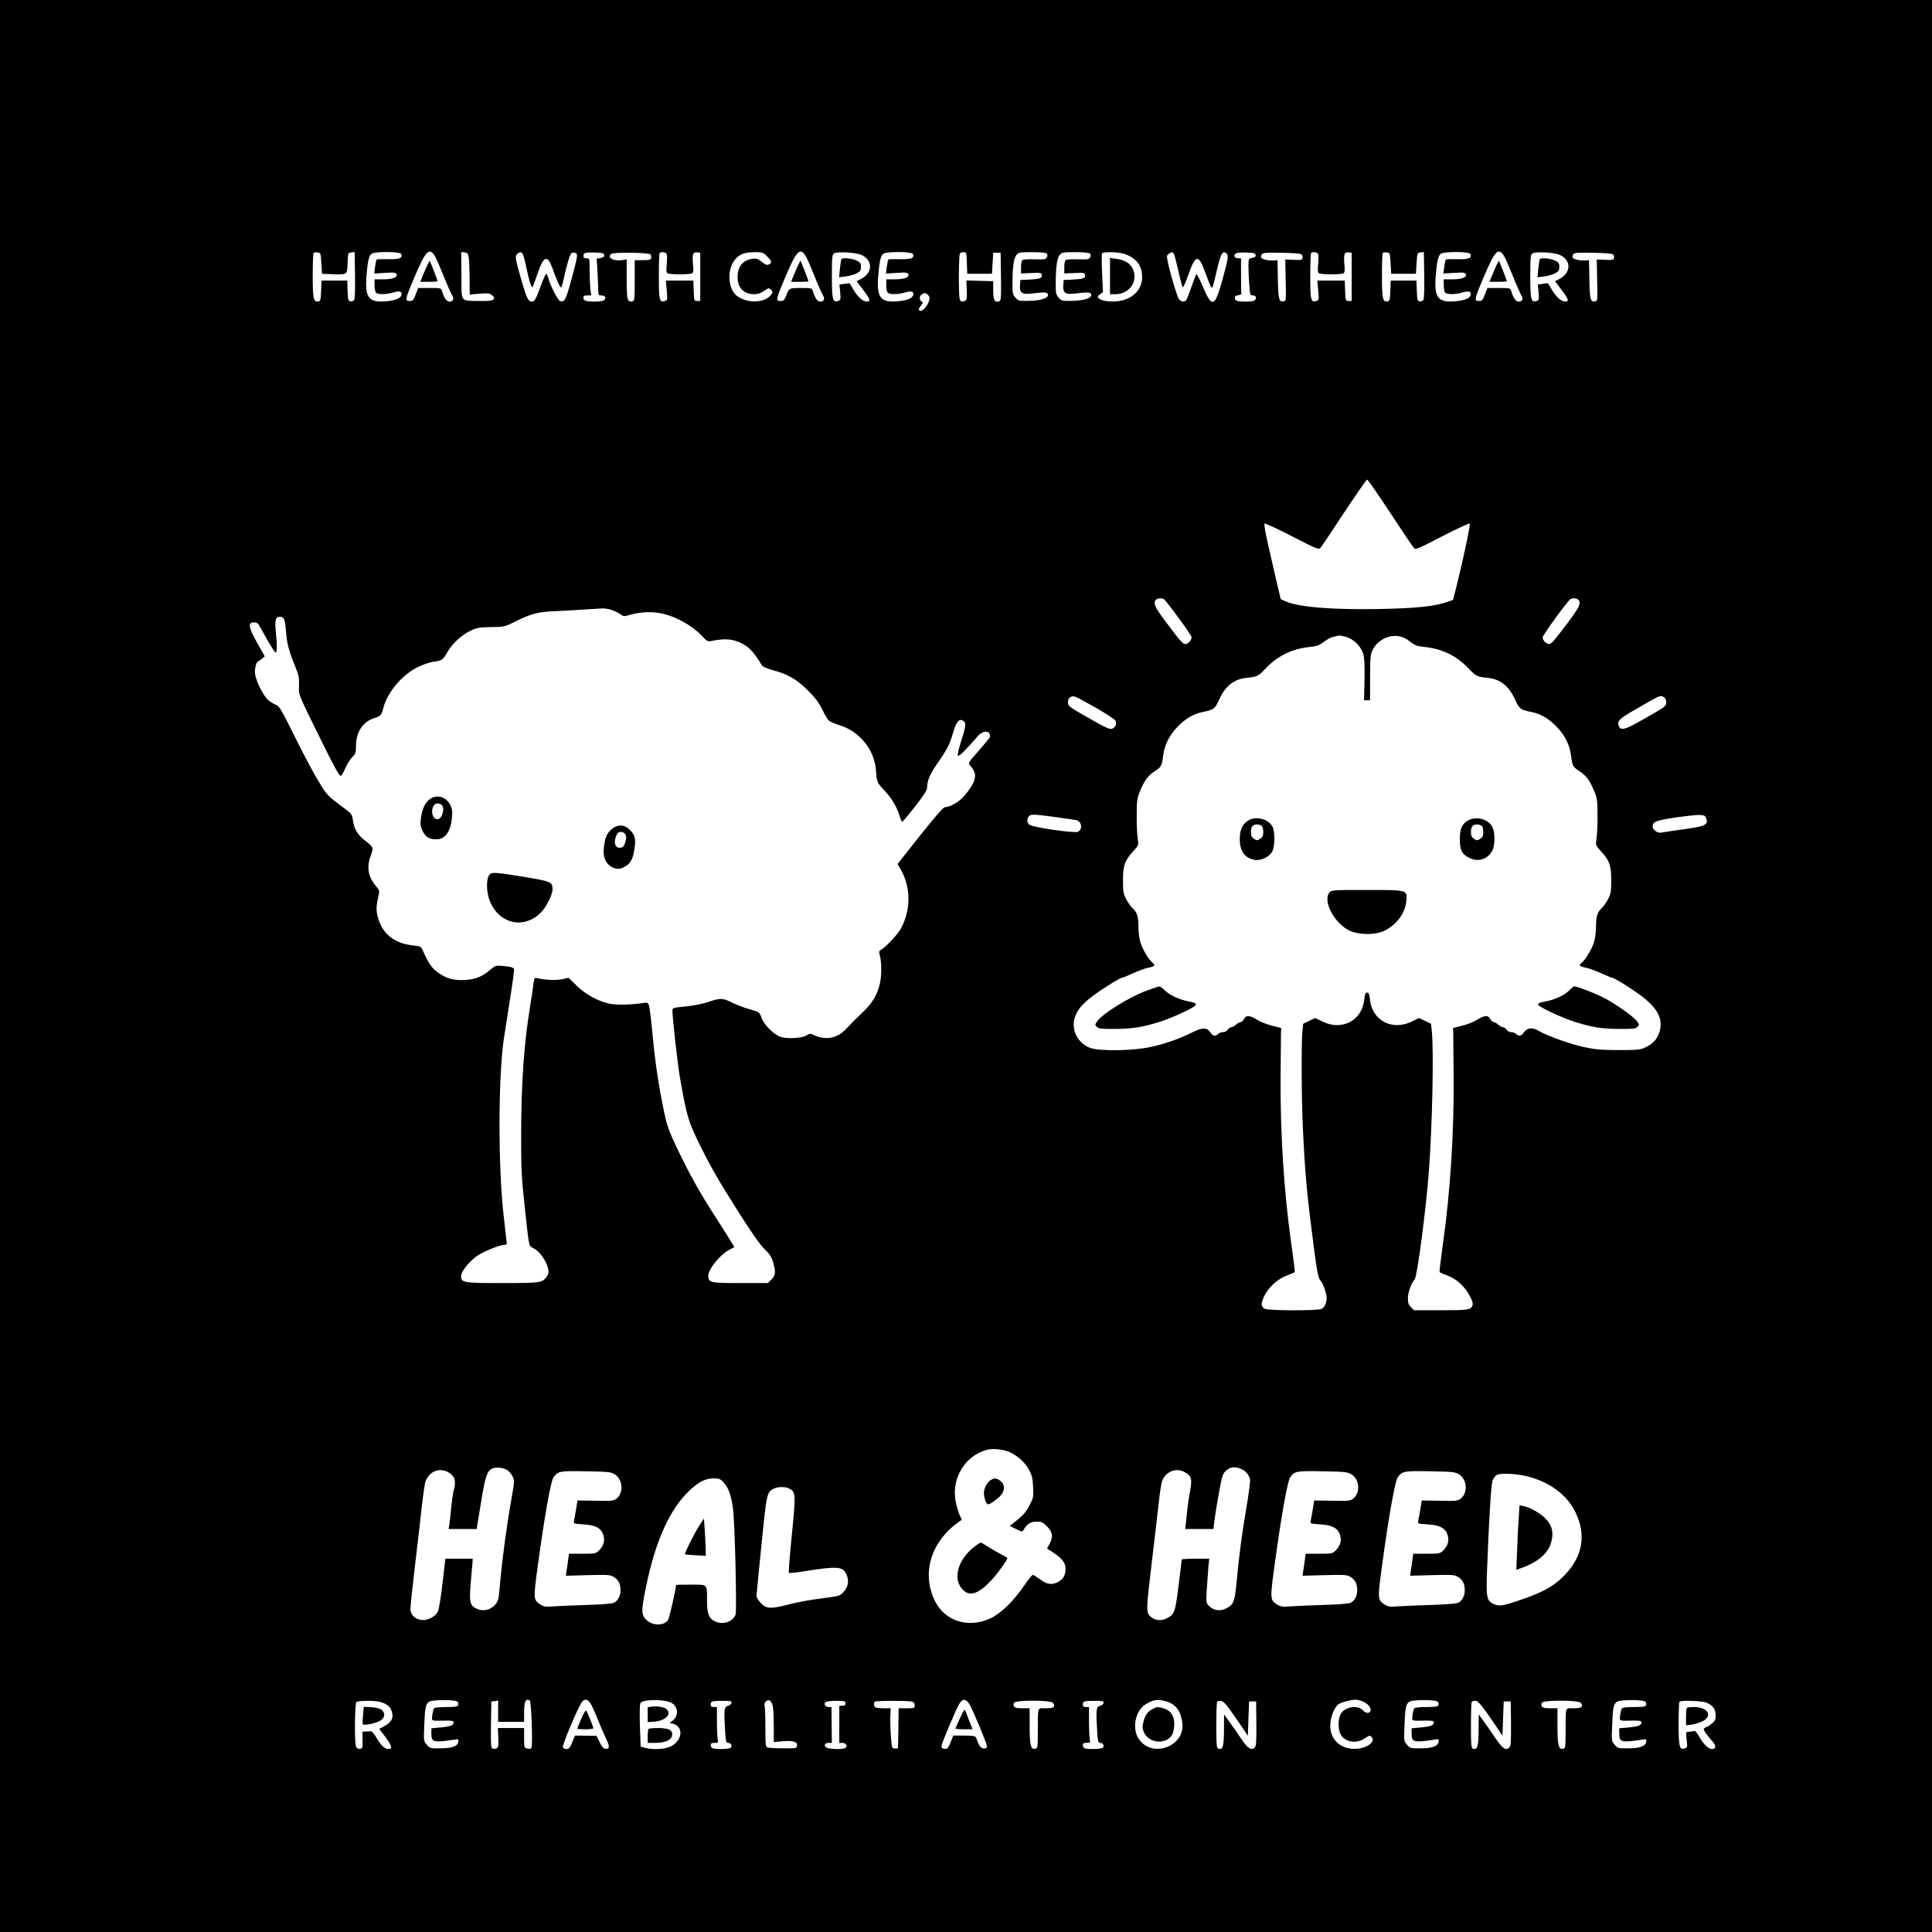
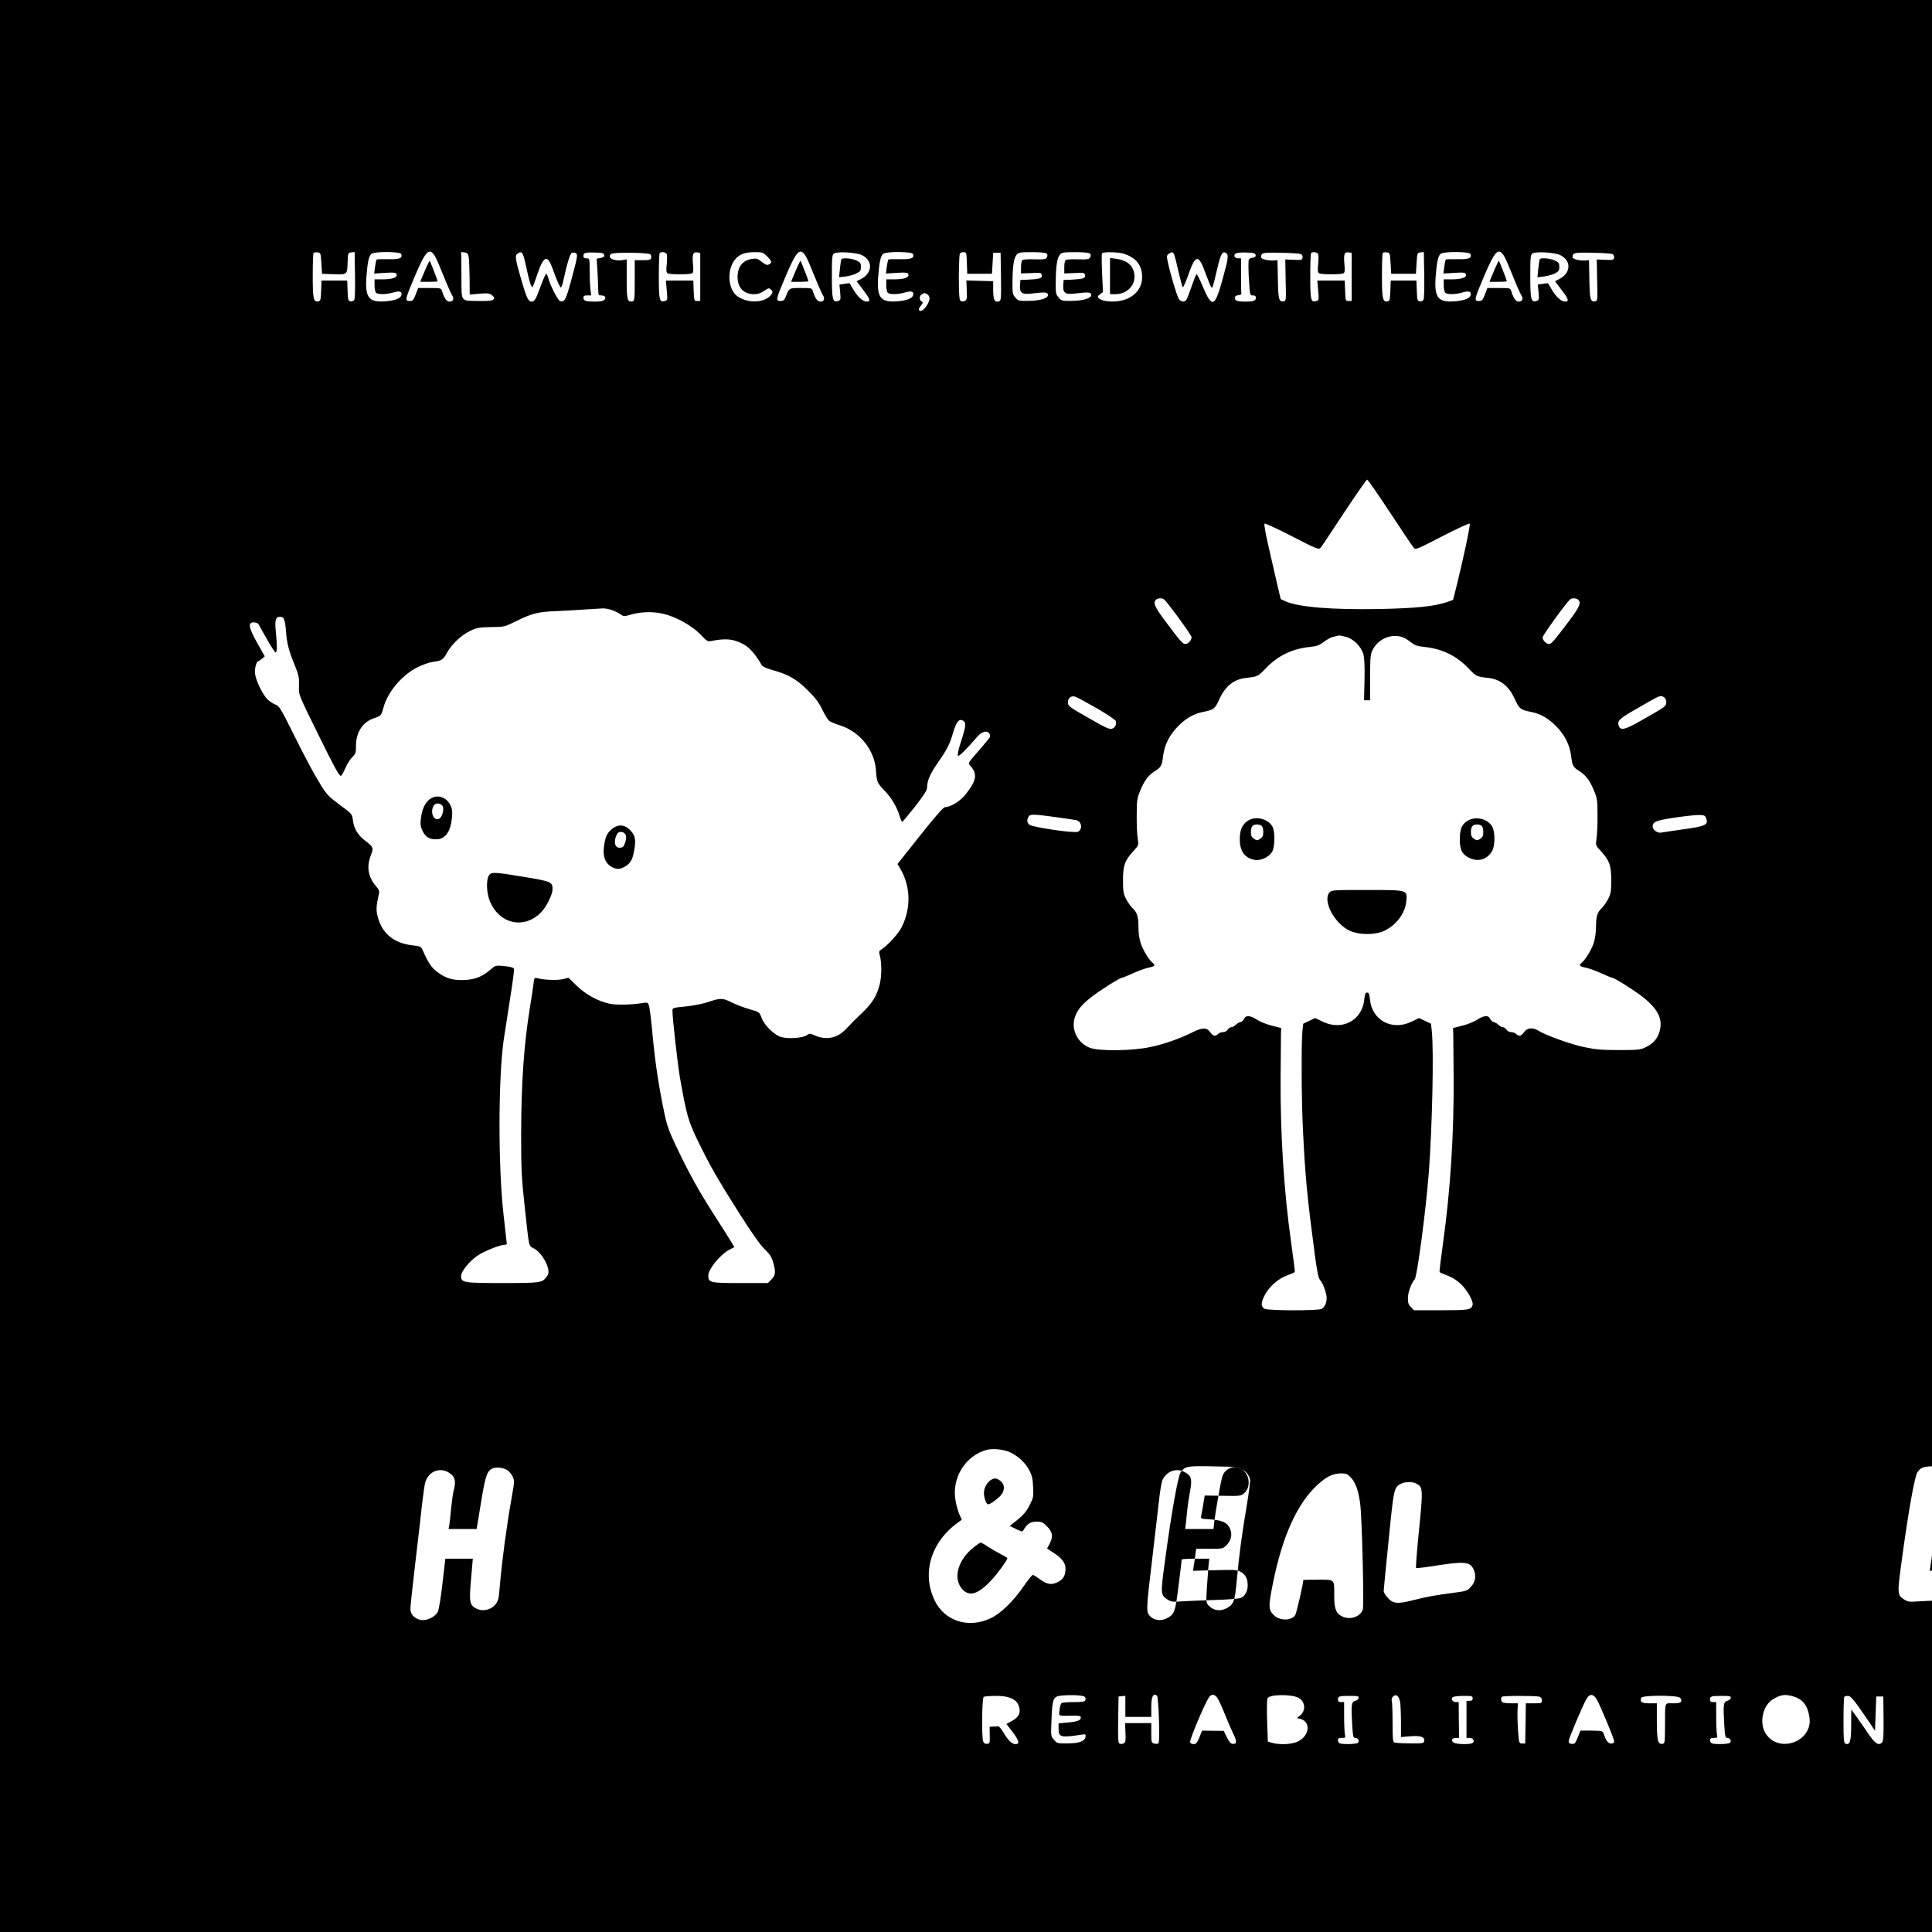
<svg xmlns="http://www.w3.org/2000/svg" version="1.0" width="1563pt" height="1563pt" viewBox="0 0 1563 1563" preserveAspectRatio="xMidYMid meet">
  <g transform="translate(0,1563) scale(0.1,-0.1)" fill="#000000" stroke="none">
-     <path d="M0 7815 l0 -7815 7815 0 7815 0 0 7815 0 7815 -7815 0 -7815 0 0 -7815z m3519 5742 c11 -18 42 -90 70 -160 28 -71 59 -139 67 -153 20 -30 12 -54 -20 -54 -23 0 -42 27 -61 88 -6 21 -12 22 -99 22 l-93 0 -20 -52 c-18 -47 -23 -53 -49 -53 -40 0 -38 11 42 200 89 209 117 237 163 162z m3000 0 c11 -18 42 -90 70 -160 28 -71 59 -139 67 -153 20 -30 12 -54 -20 -54 -23 0 -42 27 -61 88 -6 21 -12 22 -95 22 -96 0 -95 1 -121 -65 -14 -34 -21 -40 -45 -40 -40 0 -38 11 42 200 89 209 117 237 163 162z m5650 0 c11 -18 42 -90 70 -160 28 -71 59 -139 67 -153 20 -30 12 -54 -20 -54 -23 0 -42 27 -61 88 -6 21 -12 22 -99 22 l-93 0 -20 -52 c-18 -47 -23 -53 -49 -53 -40 0 -38 11 42 200 89 209 117 237 163 162z m-9569 -57 l5 -85 80 -3 c126 -5 124 -6 127 91 3 81 3 82 30 85 l27 3 3 -183 c2 -101 -1 -191 -5 -201 -5 -11 -17 -17 -30 -15 -20 3 -22 9 -25 86 l-3 82 -104 0 -104 0 -3 -82 c-3 -73 -5 -83 -22 -86 -40 -8 -46 22 -46 208 0 97 3 180 7 184 4 4 19 6 33 4 24 -3 25 -6 30 -88z m646 75 c13 -34 -14 -44 -106 -42 -49 1 -91 0 -94 -3 -2 -3 -8 -30 -12 -59 l-7 -54 79 5 c88 6 104 3 104 -18 0 -21 -43 -34 -116 -34 l-64 0 0 -48 c0 -26 5 -53 12 -60 16 -16 84 -15 140 2 51 15 72 8 66 -20 -5 -26 -46 -44 -121 -51 -141 -13 -174 26 -163 192 9 124 20 176 42 192 27 20 233 18 240 -2z m545 -20 c4 -16 7 -93 8 -169 l1 -139 79 7 c68 5 82 4 102 -13 19 -15 21 -22 11 -33 -9 -11 -36 -14 -114 -13 -158 3 -144 -17 -145 206 l-2 190 27 -3 c21 -2 28 -10 33 -33z m436 23 c6 -7 18 -51 28 -98 27 -130 46 -187 55 -170 4 8 23 58 40 110 49 142 79 151 120 38 36 -102 62 -158 69 -153 4 2 13 30 20 62 27 126 53 212 67 217 8 3 21 3 30 -1 21 -8 17 -29 -36 -225 -43 -157 -53 -175 -90 -163 -17 5 -82 133 -95 188 -4 15 -11 29 -15 32 -4 3 -25 -41 -45 -98 -42 -114 -50 -127 -76 -127 -24 0 -40 33 -77 160 -54 187 -58 211 -36 227 22 16 29 16 41 1z m661 -11 c3 -13 -5 -19 -29 -24 l-32 -6 7 -111 c3 -61 6 -128 6 -148 0 -34 3 -38 24 -38 30 0 42 -16 26 -35 -9 -10 -32 -15 -75 -15 -76 0 -95 6 -95 31 0 15 7 19 31 19 l32 0 -7 53 c-3 28 -6 96 -6 150 0 97 0 97 -25 97 -18 0 -25 5 -25 19 0 26 13 30 95 28 58 -2 70 -5 73 -20z m374 5 c5 -5 8 -18 6 -28 -3 -16 -13 -19 -68 -19 l-65 0 0 -165 c0 -150 -2 -165 -18 -168 -42 -8 -47 12 -47 180 l0 160 -33 -6 c-70 -13 -132 21 -92 50 20 15 302 11 317 -4z m132 2 c4 -9 3 -46 0 -81 -5 -50 -4 -67 7 -74 18 -11 180 -11 198 0 11 7 12 24 7 77 -7 78 1 97 35 92 l24 -3 0 -195 0 -195 -25 0 c-24 0 -25 2 -28 83 l-3 82 -111 0 -111 0 7 -79 c7 -75 6 -80 -14 -86 -45 -14 -50 4 -50 200 0 100 3 185 7 188 13 13 51 7 57 -9z m812 -18 c39 -39 42 -51 15 -65 -15 -8 -27 -4 -57 20 -34 27 -44 30 -79 25 -76 -12 -117 -62 -118 -145 -1 -88 49 -141 134 -141 30 0 54 8 81 27 37 25 40 25 56 9 13 -12 14 -20 6 -33 -46 -73 -188 -83 -278 -20 -78 55 -88 215 -19 298 37 43 76 58 157 59 64 0 70 -2 102 -34z m767 10 c91 -45 87 -145 -9 -194 l-34 -17 55 -73 c54 -70 61 -92 28 -92 -31 0 -71 35 -104 89 -18 31 -34 57 -35 59 -1 1 -20 0 -42 -4 l-41 -6 6 -63 c5 -59 4 -63 -17 -70 -44 -14 -50 12 -50 201 0 154 2 174 18 184 28 17 181 8 225 -14z m413 9 c13 -34 -14 -44 -106 -42 -49 1 -91 0 -94 -3 -2 -3 -8 -30 -12 -59 l-7 -54 79 5 c88 6 104 3 104 -18 0 -21 -43 -34 -116 -34 l-64 0 0 -48 c0 -26 5 -53 12 -60 16 -16 84 -15 140 2 51 15 72 8 66 -20 -5 -26 -46 -44 -121 -51 -141 -13 -174 26 -163 192 9 124 20 176 42 192 27 20 233 18 240 -2z m436 -72 l3 -88 100 0 100 0 5 85 5 85 30 0 30 0 3 -193 c2 -172 1 -193 -14 -199 -36 -14 -49 10 -49 88 l0 74 -109 3 -108 3 3 -77 c3 -62 1 -79 -12 -87 -9 -6 -24 -7 -33 -4 -13 5 -16 24 -18 104 -3 114 1 262 7 281 2 6 16 12 29 12 25 0 25 -2 28 -87z m646 75 c7 -7 8 -17 1 -30 -8 -16 -21 -18 -97 -16 -48 2 -93 -1 -99 -5 -8 -5 -13 -29 -13 -59 l0 -50 83 3 c78 4 82 3 85 -18 4 -25 -18 -31 -118 -36 l-55 -2 -3 -41 c-5 -63 16 -78 92 -69 110 13 130 12 134 -8 6 -29 -60 -50 -156 -51 -80 -1 -85 0 -108 27 -22 26 -24 36 -23 125 1 128 11 197 34 222 16 18 30 20 125 20 67 0 110 -4 118 -12z m350 0 c7 -7 8 -17 1 -30 -8 -16 -21 -18 -97 -16 -48 2 -93 -1 -99 -5 -8 -5 -13 -29 -13 -59 l0 -50 83 3 c78 4 82 3 85 -18 4 -25 -18 -31 -118 -36 l-55 -2 -3 -41 c-5 -63 16 -78 92 -69 110 13 130 12 134 -8 6 -29 -60 -50 -156 -51 -80 -1 -85 0 -108 27 -22 26 -24 36 -23 125 1 128 11 197 34 222 16 18 30 20 125 20 67 0 110 -4 118 -12z m281 -3 c95 -33 141 -94 141 -187 0 -131 -126 -216 -288 -194 -26 3 -53 13 -62 22 -13 13 -13 17 9 33 l24 18 -7 152 c-4 83 -4 156 -1 161 9 15 137 12 184 -5z m401 -7 c5 -13 21 -76 35 -140 15 -65 30 -120 34 -122 4 -3 25 45 46 105 58 164 82 165 139 5 20 -55 40 -104 45 -109 11 -11 11 -9 46 139 30 128 44 155 72 138 25 -16 21 -42 -29 -223 -61 -219 -83 -225 -158 -48 -24 59 -48 103 -51 99 -4 -4 -22 -50 -40 -102 -18 -52 -37 -101 -42 -107 -15 -20 -45 -15 -61 10 -15 24 -66 194 -87 291 -12 54 -11 60 6 72 26 19 34 18 45 -8z m658 -1 c3 -12 -5 -19 -27 -23 -31 -6 -31 -7 -31 -73 0 -36 3 -103 7 -148 6 -79 7 -83 29 -83 17 0 24 -6 24 -19 0 -24 -19 -31 -85 -31 -66 0 -85 7 -85 30 0 13 9 20 28 22 15 2 26 6 25 11 -2 4 -3 70 -3 147 l0 140 -24 0 c-29 0 -41 26 -18 40 9 5 48 9 87 7 58 -2 70 -5 73 -20z m365 8 c11 -5 17 -16 15 -29 -3 -19 -8 -21 -72 -18 l-68 3 3 -168 c4 -164 4 -168 -17 -171 -38 -5 -43 17 -46 179 l-3 154 -25 -2 c-45 -4 -101 9 -107 23 -3 8 0 21 6 28 10 11 42 14 154 11 78 -1 150 -6 160 -10z m141 -1 c4 -9 3 -46 0 -81 -5 -50 -4 -67 7 -74 18 -11 180 -11 198 0 11 7 12 24 7 77 -7 78 1 97 35 92 l24 -3 0 -195 0 -195 -25 0 c-24 0 -25 2 -28 83 l-3 82 -111 0 -111 0 7 -79 c7 -75 6 -80 -14 -86 -45 -14 -50 4 -50 200 0 100 3 185 7 188 13 13 51 7 57 -9z m586 -74 l5 -85 100 0 100 0 5 85 c5 83 6 85 32 88 l27 3 3 -183 c2 -101 -1 -191 -5 -201 -5 -11 -17 -17 -30 -15 -20 3 -22 9 -25 86 l-3 82 -104 0 -104 0 -3 -82 c-3 -73 -5 -83 -22 -86 -40 -8 -46 22 -46 208 0 97 3 180 7 184 4 4 19 6 33 4 24 -3 25 -6 30 -88z m646 75 c13 -34 -14 -44 -106 -42 -49 1 -91 0 -94 -3 -2 -3 -8 -30 -12 -59 l-7 -54 79 5 c88 6 104 3 104 -18 0 -21 -43 -34 -116 -34 l-64 0 0 -48 c0 -26 5 -53 12 -60 16 -16 84 -15 140 2 51 15 72 8 66 -20 -5 -26 -46 -44 -121 -51 -141 -13 -174 26 -163 192 9 124 20 176 42 192 27 20 233 18 240 -2z m727 -9 c91 -45 87 -145 -9 -194 l-34 -17 55 -73 c54 -70 61 -92 28 -92 -31 0 -71 35 -104 89 -18 31 -34 57 -35 59 -1 1 -20 0 -42 -4 l-41 -6 6 -63 c5 -59 4 -63 -17 -70 -44 -14 -50 12 -50 201 0 154 2 174 18 184 28 17 181 8 225 -14z m420 9 c11 -5 17 -16 15 -29 -3 -19 -8 -21 -72 -18 l-68 3 3 -168 c4 -164 4 -168 -17 -171 -38 -5 -43 17 -46 179 l-3 154 -25 -2 c-45 -4 -101 9 -107 23 -3 8 0 21 6 28 10 11 42 14 154 11 78 -1 150 -6 160 -10z m-5542 -325 c10 -6 19 -20 19 -31 0 -47 -61 -122 -82 -101 -8 8 -5 18 11 38 19 24 20 29 6 36 -20 12 -19 45 3 57 21 13 20 13 43 1z m3745 -1767 c97 -148 183 -276 192 -285 14 -17 28 -11 229 93 119 62 219 107 223 103 8 -8 -54 -296 -112 -528 l-23 -90 -50 -17 c-102 -35 -251 -50 -545 -56 -383 -7 -655 15 -762 63 l-37 17 -31 131 c-16 72 -48 208 -69 301 -22 94 -36 174 -31 179 4 4 103 -41 223 -103 200 -103 215 -109 230 -93 8 9 94 137 191 285 97 147 181 267 186 267 6 0 89 -120 186 -267z m-1830 -701 c24 -17 224 -290 224 -307 0 -24 -28 -55 -50 -55 -21 0 -37 17 -154 173 -94 125 -110 159 -84 185 13 13 47 16 64 4z m3352 -4 c26 -26 10 -60 -84 -185 -116 -153 -133 -173 -152 -173 -23 0 -52 30 -52 53 0 18 198 291 224 309 17 12 51 9 64 -4z m-7819 -83 c23 -8 55 -23 70 -34 26 -19 31 -19 75 -6 75 23 166 29 243 15 116 -19 261 -98 342 -185 39 -42 47 -46 75 -41 86 18 147 18 198 1 90 -29 138 -74 213 -199 6 -9 44 -26 85 -37 126 -34 196 -75 285 -164 61 -60 90 -99 117 -155 20 -42 45 -82 55 -91 10 -8 50 -25 88 -37 162 -51 281 -200 292 -367 6 -92 9 -98 68 -160 57 -59 103 -136 125 -212 7 -24 16 -43 19 -42 3 0 50 56 104 124 70 90 97 132 97 152 0 56 23 110 85 199 79 114 97 150 125 244 26 90 48 117 79 101 29 -16 27 -43 -14 -169 -20 -62 -31 -110 -25 -116 8 -8 68 51 159 157 46 52 101 50 101 -3 0 -5 -41 -55 -90 -111 -90 -102 -90 -102 -71 -123 61 -68 53 -119 -39 -235 -41 -52 -119 -100 -165 -101 -14 -1 -77 -73 -202 -230 l-182 -230 25 -42 c82 -144 85 -318 7 -472 -24 -48 -116 -149 -162 -177 -21 -13 -22 -17 -12 -54 15 -55 14 -169 -3 -232 -23 -88 -58 -145 -129 -215 -73 -70 -76 -73 -148 -148 -70 -72 -162 -87 -256 -43 -28 13 -34 13 -58 -3 -33 -22 -147 -30 -204 -14 -56 15 -140 97 -161 159 -16 43 -17 44 -98 67 -46 13 -109 38 -142 54 -72 37 -93 37 -187 5 -43 -15 -119 -30 -183 -37 -104 -10 -110 -12 -110 -33 0 -61 43 -444 61 -545 53 -300 67 -348 140 -500 98 -203 166 -322 340 -596 99 -156 170 -257 205 -290 40 -38 56 -63 68 -104 23 -78 21 -107 -13 -141 l-29 -29 -223 0 c-244 0 -259 3 -259 60 0 53 97 172 173 211 l38 20 -19 32 c-10 18 -71 113 -134 212 -133 207 -211 347 -314 563 -60 126 -78 175 -98 270 -46 220 -75 407 -96 632 -11 124 -25 236 -31 249 -8 20 -14 22 -47 17 -89 -15 -217 -18 -271 -6 -93 20 -196 76 -267 147 l-65 63 -45 -11 c-43 -11 -146 -8 -206 7 -26 6 -26 5 -33 -52 -4 -33 -16 -113 -27 -179 -49 -299 -71 -614 -72 -1025 0 -286 3 -355 27 -575 40 -367 31 -330 80 -357 47 -26 100 -105 112 -165 5 -28 2 -42 -13 -62 -36 -49 -47 -51 -357 -51 -318 0 -335 3 -335 57 0 36 64 116 130 163 52 36 186 90 224 90 9 0 16 3 16 8 0 4 -12 108 -26 232 -44 381 -44 1092 0 1411 8 52 31 200 51 330 21 129 36 242 33 251 -5 11 -27 17 -77 22 -71 7 -71 7 -113 -28 -67 -58 -123 -80 -210 -84 -93 -5 -153 13 -222 66 -46 34 -71 72 -120 182 -10 22 -21 26 -78 32 -151 17 -247 95 -282 231 -15 55 -13 88 10 188 4 20 -1 34 -25 61 -63 73 -77 156 -41 248 24 61 21 68 -46 119 -59 44 -91 98 -99 166 -7 50 -7 51 -106 123 -83 62 -106 85 -145 147 -68 110 -120 207 -237 441 -91 184 -109 213 -134 222 -17 5 -46 24 -65 40 -39 35 -97 152 -105 212 -5 37 11 100 26 100 3 1 17 9 29 20 l24 20 -62 110 c-70 126 -76 165 -26 165 16 0 33 -7 37 -15 5 -8 35 -62 68 -120 32 -57 63 -106 70 -108 13 -4 14 51 2 173 -9 90 -1 115 34 115 33 0 41 -20 49 -120 7 -96 23 -157 73 -278 29 -72 34 -93 32 -156 -2 -82 -15 -51 172 -431 108 -220 150 -297 165 -302 5 -2 22 25 37 61 15 35 41 76 57 91 27 26 30 35 30 94 1 109 56 192 147 221 53 17 59 24 73 78 33 131 152 273 282 336 41 20 97 39 124 42 68 9 78 16 112 76 38 69 118 143 190 176 50 24 71 27 164 29 108 1 108 1 210 51 120 59 175 73 318 78 58 3 159 8 225 13 66 4 134 8 151 9 17 1 50 -5 73 -13z m5939 -217 c60 -15 122 -76 141 -138 9 -32 12 -92 10 -210 l-4 -165 24 0 25 0 0 185 c1 172 3 188 23 227 51 94 168 135 258 90 11 -5 36 -22 55 -37 27 -21 51 -29 105 -34 144 -15 261 -73 358 -176 58 -61 66 -65 154 -74 99 -10 171 -66 219 -174 36 -78 44 -84 133 -102 76 -15 142 -54 206 -121 66 -69 104 -146 115 -232 11 -84 15 -92 68 -126 54 -35 84 -75 120 -163 23 -56 26 -77 26 -193 1 -71 -3 -155 -8 -187 -8 -56 -8 -56 32 -100 73 -79 87 -119 87 -238 0 -94 -3 -110 -26 -155 -15 -27 -37 -59 -49 -70 -37 -34 -48 -66 -48 -151 -1 -54 -8 -100 -20 -137 -20 -56 -67 -132 -96 -156 -26 -21 -19 -29 35 -40 28 -6 85 -27 126 -46 42 -19 80 -35 86 -35 17 0 181 -103 250 -158 122 -97 161 -178 133 -277 -18 -61 -53 -100 -116 -129 -40 -19 -63 -21 -215 -21 -139 0 -190 5 -280 24 -105 22 -307 94 -370 133 -47 28 -90 24 -115 -12 -24 -33 -41 -37 -64 -15 -8 8 -26 15 -40 15 -15 0 -31 8 -38 20 -7 11 -21 20 -30 20 -9 0 -25 9 -35 19 -10 10 -27 20 -38 22 -11 2 -24 14 -30 27 -14 31 -49 28 -105 -8 -26 -17 -80 -38 -121 -48 l-74 -19 2 -44 c0 -24 2 -186 3 -359 3 -446 -26 -910 -85 -1330 -18 -129 -31 -238 -29 -241 2 -3 30 -16 63 -28 38 -14 77 -38 109 -69 53 -49 105 -143 95 -171 -13 -38 -31 -41 -255 -41 l-219 0 -24 25 c-20 19 -25 34 -25 72 0 47 27 122 55 153 20 23 92 568 115 875 27 374 40 956 24 1126 l-7 67 -48 23 -49 23 -62 -30 c-157 -75 -318 11 -335 180 -5 44 -9 56 -23 56 -14 0 -18 -12 -23 -56 -17 -169 -178 -255 -335 -180 l-62 30 -49 -23 -48 -23 -7 -67 c-9 -101 -7 -544 4 -772 19 -398 33 -544 96 -1024 19 -142 30 -195 43 -210 20 -23 39 -67 51 -121 10 -45 -8 -97 -38 -113 -31 -16 -443 -15 -464 2 -27 21 -27 43 -2 98 34 73 110 143 185 170 33 12 61 25 64 28 2 4 -12 112 -30 241 -58 409 -88 886 -85 1330 1 173 3 335 3 359 l2 44 -74 19 c-41 10 -95 31 -121 48 -56 36 -91 39 -105 8 -6 -13 -19 -25 -30 -27 -11 -2 -28 -12 -38 -22 -10 -10 -26 -19 -35 -19 -9 0 -23 -9 -30 -20 -7 -12 -23 -20 -38 -20 -14 0 -32 -7 -40 -15 -23 -22 -40 -18 -64 15 -28 39 -62 39 -142 -1 -102 -51 -229 -96 -344 -120 -146 -31 -412 -34 -486 -6 -99 38 -153 144 -124 242 19 61 53 104 134 168 68 54 232 157 249 157 6 0 44 16 86 35 41 19 98 40 126 46 54 11 61 19 35 40 -30 25 -75 99 -95 156 -12 37 -19 83 -19 135 0 83 -11 118 -50 153 -12 11 -34 43 -49 70 -23 45 -26 61 -26 155 0 119 14 159 87 238 40 44 40 44 32 100 -5 32 -9 116 -8 187 0 116 3 137 26 193 36 88 66 128 120 163 53 34 57 42 68 126 11 86 49 163 115 232 64 67 130 106 206 121 89 18 97 24 133 102 48 108 120 164 219 174 88 9 96 13 154 74 97 103 214 161 358 176 58 6 78 13 114 41 25 18 56 36 70 39 14 3 31 7 36 9 18 6 25 5 73 -7z m-2020 -575 c83 -48 155 -96 158 -105 9 -29 -5 -57 -32 -64 -18 -5 -54 11 -151 67 -201 114 -203 115 -203 149 0 33 24 52 55 45 11 -2 89 -44 173 -92z m4593 87 c12 -7 19 -21 19 -40 0 -34 -1 -35 -203 -149 -133 -77 -168 -84 -182 -41 -12 38 5 55 126 125 220 127 208 122 240 105z m-4923 -970 c81 -11 157 -23 169 -25 44 -10 54 -73 14 -94 -25 -14 -370 36 -393 57 -20 17 -22 35 -8 63 13 24 33 24 218 -1z m5266 -13 c18 -50 -9 -62 -184 -86 -85 -12 -167 -24 -182 -27 -28 -6 -68 23 -68 49 0 39 25 49 181 73 85 12 174 22 199 21 39 -2 46 -5 54 -30z m-5633 -5126 c67 -32 120 -81 154 -142 24 -45 30 -69 33 -139 4 -81 2 -88 -30 -150 -25 -48 -50 -78 -96 -115 l-63 -50 51 -25 c50 -24 52 -24 62 -5 27 46 56 65 104 65 41 0 51 -5 85 -39 45 -45 51 -84 19 -143 l-19 -36 49 -32 c71 -46 100 -83 100 -130 0 -57 -18 -87 -66 -111 -51 -24 -86 -17 -150 31 -22 16 -43 29 -49 29 -5 0 -37 -39 -70 -87 -87 -127 -188 -225 -271 -264 -180 -85 -373 -23 -453 145 -106 222 -29 474 192 632 l28 20 -20 45 c-11 25 -25 75 -31 112 -32 182 81 364 255 409 48 13 137 3 186 -20z m-4065 -146 c14 -9 32 -31 41 -50 16 -33 15 -42 -6 -162 -42 -235 -77 -496 -96 -708 -3 -38 -8 -87 -11 -108 -12 -79 -104 -127 -177 -92 -58 27 -63 53 -46 241 l14 164 -111 0 -111 0 -23 -197 c-12 -109 -29 -212 -37 -230 -20 -43 -90 -78 -139 -68 -50 9 -84 45 -84 89 0 19 18 187 40 373 22 186 47 401 55 478 9 77 20 156 26 175 31 96 133 127 209 63 33 -27 39 -67 20 -132 -5 -19 -14 -82 -20 -140 -5 -58 -12 -121 -15 -138 l-6 -33 114 0 113 0 34 206 c35 217 49 261 90 282 30 16 92 10 126 -13z m5939 9 c36 -17 58 -44 68 -82 3 -13 -10 -112 -28 -220 -38 -224 -59 -379 -80 -602 -16 -172 -24 -192 -89 -224 -46 -23 -98 -15 -134 21 -25 25 -25 27 -19 137 4 61 10 141 13 179 l7 67 -112 0 c-61 0 -111 -3 -111 -7 0 -5 -11 -98 -25 -208 -27 -219 -33 -236 -99 -269 -46 -22 -98 -15 -132 19 -32 33 -32 52 16 451 22 183 46 396 55 473 8 77 21 155 28 174 30 71 108 103 174 71 62 -31 70 -56 50 -161 -9 -48 -19 -115 -22 -148 -3 -33 -8 -81 -11 -107 l-6 -48 115 0 114 0 7 63 c4 34 20 134 36 222 27 149 31 162 60 188 35 31 75 35 125 11z m-5074 -40 c68 -40 77 -152 16 -198 -25 -19 -39 -20 -171 -17 l-144 2 -11 -68 c-6 -37 -14 -80 -17 -94 -5 -26 -5 -26 73 -31 96 -6 139 -26 160 -75 20 -48 10 -95 -28 -133 -30 -30 -32 -30 -138 -30 l-108 0 -7 -52 c-4 -29 -9 -69 -13 -89 l-5 -37 178 5 c168 4 181 3 212 -16 36 -23 52 -55 52 -107 0 -47 -23 -89 -57 -102 -15 -6 -109 -13 -208 -16 -99 -3 -218 -8 -265 -11 -75 -6 -89 -4 -118 14 -57 37 -58 44 -22 308 54 401 106 692 128 722 36 50 52 52 263 48 173 -3 199 -5 230 -23z m5960 0 c68 -40 77 -152 16 -198 -25 -19 -39 -20 -171 -17 l-144 2 -11 -68 c-6 -37 -14 -80 -17 -94 -5 -26 -5 -26 73 -31 96 -6 139 -26 160 -75 20 -48 10 -95 -28 -133 -30 -30 -32 -30 -138 -30 l-108 0 -7 -52 c-4 -29 -9 -69 -13 -89 l-5 -37 178 5 c168 4 181 3 212 -16 36 -23 52 -55 52 -107 0 -47 -23 -89 -57 -102 -15 -6 -109 -13 -208 -16 -99 -3 -218 -8 -265 -11 -75 -6 -89 -4 -118 14 -57 37 -58 44 -22 308 54 401 106 692 128 722 36 50 52 52 263 48 173 -3 199 -5 230 -23z m870 0 c68 -40 77 -152 16 -198 -25 -19 -39 -20 -171 -17 l-144 2 -11 -68 c-6 -37 -14 -80 -17 -94 -5 -26 -5 -26 73 -31 96 -6 139 -26 160 -75 20 -48 10 -95 -28 -133 -30 -30 -32 -30 -138 -30 l-108 0 -7 -52 c-4 -29 -9 -69 -13 -89 l-5 -37 178 5 c168 4 181 3 212 -16 36 -23 52 -55 52 -107 0 -47 -23 -89 -57 -102 -15 -6 -109 -13 -208 -16 -99 -3 -218 -8 -265 -11 -75 -6 -89 -4 -118 14 -57 37 -58 44 -22 308 54 401 106 692 128 722 36 50 52 52 263 48 173 -3 199 -5 230 -23z m559 -19 c179 -46 316 -148 384 -286 93 -190 60 -368 -98 -524 -83 -83 -176 -132 -361 -194 -133 -45 -162 -48 -206 -25 -53 27 -57 54 -48 289 15 396 32 670 43 705 6 19 22 40 36 48 32 17 159 10 250 -13z m-6504 -50 c37 -40 60 -104 74 -210 15 -108 32 -828 21 -857 -23 -61 -106 -87 -171 -53 -46 24 -60 62 -60 162 0 142 8 133 -131 133 -66 0 -119 -1 -119 -2 -1 -32 -55 -269 -66 -285 -29 -45 -123 -47 -170 -2 -48 45 -48 71 -9 265 77 379 195 639 357 789 74 69 126 94 192 95 43 0 53 -4 82 -35z m527 -47 c56 -29 57 -38 20 -405 -15 -150 -24 -275 -21 -278 3 -3 61 3 129 14 258 41 304 38 334 -20 26 -50 19 -105 -18 -145 -31 -35 -37 -36 -142 -50 -152 -20 -214 -31 -332 -61 -124 -31 -159 -27 -202 23 -17 19 -31 42 -31 52 0 9 18 194 40 411 42 422 43 429 101 458 30 16 94 17 122 1z m-2682 -1725 c7 -7 9 -19 6 -27 -5 -13 -24 -16 -94 -16 -48 0 -93 -4 -99 -8 -6 -4 -13 -28 -16 -54 -6 -54 -15 -50 100 -48 57 1 72 -2 72 -13 0 -25 -23 -34 -102 -42 l-78 -7 0 -43 c0 -70 17 -74 183 -49 36 6 38 5 35 -17 -5 -36 -51 -53 -146 -53 -81 -1 -85 0 -109 29 -26 29 -26 30 -20 168 6 167 14 184 84 190 79 7 172 2 184 -10z m585 9 c13 -8 25 -364 13 -383 -4 -7 -17 -9 -33 -5 -25 6 -26 9 -26 86 l0 80 -106 0 -106 0 3 -76 c3 -62 1 -79 -12 -87 -9 -6 -24 -7 -33 -4 -15 6 -16 27 -14 194 l3 188 28 3 27 3 0 -85 0 -86 105 0 105 0 0 78 c0 87 14 116 46 94z m492 -24 c11 -18 39 -79 61 -136 23 -57 53 -126 67 -154 28 -56 26 -81 -8 -76 -16 2 -30 18 -47 54 l-25 51 -87 1 -88 1 -22 -55 c-18 -44 -27 -54 -46 -54 -13 0 -26 6 -29 14 -7 17 113 303 152 364 21 31 49 28 72 -10z m652 7 c56 -29 63 -105 13 -144 l-25 -20 25 -6 c88 -22 80 -133 -13 -182 -48 -25 -145 -31 -211 -13 l-36 10 -6 167 c-3 98 -2 174 4 184 16 32 191 34 249 4z m824 -41 c3 -26 6 -99 6 -162 l0 -115 71 6 c86 7 122 -4 117 -36 -3 -21 -6 -22 -114 -21 -61 0 -118 4 -127 7 -13 5 -15 31 -15 160 0 85 -3 163 -6 175 -4 12 -1 26 9 36 26 26 51 5 59 -50z m1590 27 c28 -48 138 -312 140 -336 1 -15 -5 -20 -24 -20 -24 0 -40 20 -59 76 -9 26 -12 27 -99 28 l-90 0 -22 -55 c-20 -49 -26 -55 -49 -52 -19 2 -25 8 -24 24 3 26 118 298 145 342 26 42 55 39 82 -7z m1592 24 c76 -22 116 -75 129 -172 26 -192 -246 -292 -353 -130 -56 84 -27 228 55 278 64 40 99 45 169 24z m1587 1 c41 -17 70 -49 65 -73 -5 -28 -37 -27 -63 1 -43 46 -149 27 -180 -33 -21 -41 -21 -119 -1 -159 34 -66 130 -83 198 -35 35 24 40 25 54 11 34 -34 -27 -86 -110 -95 -140 -14 -237 77 -223 211 6 56 34 123 62 146 19 16 98 38 138 39 15 1 42 -5 60 -13z m608 -3 c7 -7 9 -19 6 -27 -5 -13 -24 -16 -94 -16 -48 0 -93 -4 -99 -8 -6 -4 -13 -28 -16 -54 -6 -54 -15 -50 100 -48 57 1 72 -2 72 -13 0 -25 -23 -34 -102 -42 l-78 -7 0 -43 c0 -70 17 -74 183 -49 36 6 38 5 35 -17 -5 -36 -51 -53 -146 -53 -81 -1 -85 0 -109 29 -26 29 -26 30 -20 168 6 167 14 184 84 190 79 7 172 2 184 -10z m1680 0 c7 -7 9 -19 6 -27 -5 -13 -24 -16 -94 -16 -48 0 -93 -4 -99 -8 -6 -4 -13 -28 -16 -54 -6 -54 -15 -50 100 -48 57 1 72 -2 72 -13 0 -25 -23 -34 -102 -42 l-78 -7 0 -43 c0 -70 17 -74 183 -49 36 6 38 5 35 -17 -5 -36 -51 -53 -146 -53 -81 -1 -85 0 -109 29 -26 29 -26 30 -20 168 6 167 14 184 84 190 79 7 172 2 184 -10z m-10203 -13 c31 -14 47 -29 58 -56 22 -54 6 -94 -52 -126 l-46 -25 52 -68 c51 -68 57 -95 21 -95 -28 0 -60 30 -95 91 -18 30 -38 54 -44 53 -7 -1 -25 -2 -41 -2 l-29 -2 1 -67 c2 -63 0 -68 -20 -71 -14 -2 -26 4 -32 17 -15 26 -11 353 3 363 6 4 49 8 96 8 63 0 96 -6 128 -20z m2810 3 c-2 -9 -14 -20 -28 -23 -31 -7 -34 -32 -25 -187 6 -103 9 -113 26 -113 24 0 37 -29 18 -41 -16 -10 -119 -12 -143 -3 -9 3 -16 15 -16 25 0 15 7 19 31 19 30 0 31 2 25 31 -3 17 -6 83 -6 145 l0 114 -25 0 c-18 0 -25 5 -25 18 0 29 8 32 92 32 70 0 79 -2 76 -17z m922 -3 c0 -15 -7 -20 -25 -20 l-25 0 0 -150 0 -150 25 0 c29 0 45 -28 24 -41 -22 -14 -133 -11 -154 4 -23 17 -12 37 20 37 l25 0 -2 145 -1 145 -24 0 c-27 0 -43 28 -22 41 8 5 47 9 87 9 65 0 72 -2 72 -20z m538 14 c15 -4 22 -14 22 -30 0 -23 -3 -24 -65 -24 l-65 0 -2 -162 -3 -163 -25 0 c-25 0 -25 2 -33 105 -4 58 -6 131 -4 163 l3 57 -52 0 c-29 0 -59 3 -68 6 -16 6 -22 35 -9 47 8 9 270 9 301 1z m1137 -8 c11 -8 16 -19 12 -30 -5 -12 -20 -16 -67 -16 -70 0 -63 21 -64 -190 -1 -132 -1 -135 -23 -138 -35 -5 -43 32 -43 189 l0 139 -60 0 c-63 0 -79 11 -66 45 8 21 282 22 311 1z m413 -3 c-2 -9 -14 -20 -28 -23 -31 -7 -34 -32 -25 -187 6 -103 9 -113 26 -113 24 0 37 -29 18 -41 -16 -10 -119 -12 -143 -3 -9 3 -16 15 -16 25 0 15 7 19 31 19 30 0 31 2 25 31 -3 17 -6 83 -6 145 l0 114 -25 0 c-18 0 -25 5 -25 18 0 29 8 32 92 32 70 0 79 -2 76 -17z m1030 -65 c32 -46 77 -110 98 -142 l39 -59 5 139 5 139 29 0 28 0 2 -179 c1 -142 -1 -182 -13 -193 -27 -28 -55 -10 -111 72 -30 45 -73 107 -96 138 l-41 57 -1 -126 c0 -132 -10 -164 -46 -151 -14 6 -16 32 -16 190 0 101 3 187 7 190 3 4 17 7 29 7 17 0 38 -21 82 -82z m2060 0 c32 -46 77 -110 98 -142 l39 -59 5 139 5 139 29 0 28 0 2 -179 c1 -142 -1 -182 -13 -193 -27 -28 -55 -10 -111 72 -30 45 -73 107 -96 138 l-41 57 -1 -126 c0 -132 -10 -164 -46 -151 -14 6 -16 32 -16 190 0 101 3 187 7 190 3 4 17 7 29 7 17 0 38 -21 82 -82z m767 68 c11 -8 16 -19 12 -30 -5 -12 -20 -16 -67 -16 -70 0 -63 20 -64 -185 -1 -137 -1 -140 -23 -143 -35 -5 -43 32 -43 189 l0 139 -60 0 c-63 0 -79 11 -66 45 8 21 282 22 311 1z m1019 0 c52 -22 76 -54 76 -102 0 -35 -5 -47 -31 -68 -17 -14 -34 -26 -37 -26 -4 0 -13 -4 -21 -9 -11 -7 -10 -15 9 -42 13 -19 37 -48 53 -66 32 -34 31 -63 -1 -63 -30 0 -68 36 -103 96 -21 38 -36 54 -46 50 -8 -3 -26 -6 -40 -6 -24 0 -25 -1 -18 -64 7 -61 6 -64 -16 -71 -42 -14 -49 13 -49 200 0 95 3 175 7 178 12 13 183 7 217 -7z" />
+     <path d="M0 7815 l0 -7815 7815 0 7815 0 0 7815 0 7815 -7815 0 -7815 0 0 -7815z m3519 5742 c11 -18 42 -90 70 -160 28 -71 59 -139 67 -153 20 -30 12 -54 -20 -54 -23 0 -42 27 -61 88 -6 21 -12 22 -99 22 l-93 0 -20 -52 c-18 -47 -23 -53 -49 -53 -40 0 -38 11 42 200 89 209 117 237 163 162z m3000 0 c11 -18 42 -90 70 -160 28 -71 59 -139 67 -153 20 -30 12 -54 -20 -54 -23 0 -42 27 -61 88 -6 21 -12 22 -95 22 -96 0 -95 1 -121 -65 -14 -34 -21 -40 -45 -40 -40 0 -38 11 42 200 89 209 117 237 163 162z m5650 0 c11 -18 42 -90 70 -160 28 -71 59 -139 67 -153 20 -30 12 -54 -20 -54 -23 0 -42 27 -61 88 -6 21 -12 22 -99 22 l-93 0 -20 -52 c-18 -47 -23 -53 -49 -53 -40 0 -38 11 42 200 89 209 117 237 163 162z m-9569 -57 l5 -85 80 -3 c126 -5 124 -6 127 91 3 81 3 82 30 85 l27 3 3 -183 c2 -101 -1 -191 -5 -201 -5 -11 -17 -17 -30 -15 -20 3 -22 9 -25 86 l-3 82 -104 0 -104 0 -3 -82 c-3 -73 -5 -83 -22 -86 -40 -8 -46 22 -46 208 0 97 3 180 7 184 4 4 19 6 33 4 24 -3 25 -6 30 -88z m646 75 c13 -34 -14 -44 -106 -42 -49 1 -91 0 -94 -3 -2 -3 -8 -30 -12 -59 l-7 -54 79 5 c88 6 104 3 104 -18 0 -21 -43 -34 -116 -34 l-64 0 0 -48 c0 -26 5 -53 12 -60 16 -16 84 -15 140 2 51 15 72 8 66 -20 -5 -26 -46 -44 -121 -51 -141 -13 -174 26 -163 192 9 124 20 176 42 192 27 20 233 18 240 -2z m545 -20 c4 -16 7 -93 8 -169 l1 -139 79 7 c68 5 82 4 102 -13 19 -15 21 -22 11 -33 -9 -11 -36 -14 -114 -13 -158 3 -144 -17 -145 206 l-2 190 27 -3 c21 -2 28 -10 33 -33z m436 23 c6 -7 18 -51 28 -98 27 -130 46 -187 55 -170 4 8 23 58 40 110 49 142 79 151 120 38 36 -102 62 -158 69 -153 4 2 13 30 20 62 27 126 53 212 67 217 8 3 21 3 30 -1 21 -8 17 -29 -36 -225 -43 -157 -53 -175 -90 -163 -17 5 -82 133 -95 188 -4 15 -11 29 -15 32 -4 3 -25 -41 -45 -98 -42 -114 -50 -127 -76 -127 -24 0 -40 33 -77 160 -54 187 -58 211 -36 227 22 16 29 16 41 1z m661 -11 c3 -13 -5 -19 -29 -24 l-32 -6 7 -111 c3 -61 6 -128 6 -148 0 -34 3 -38 24 -38 30 0 42 -16 26 -35 -9 -10 -32 -15 -75 -15 -76 0 -95 6 -95 31 0 15 7 19 31 19 l32 0 -7 53 c-3 28 -6 96 -6 150 0 97 0 97 -25 97 -18 0 -25 5 -25 19 0 26 13 30 95 28 58 -2 70 -5 73 -20z m374 5 c5 -5 8 -18 6 -28 -3 -16 -13 -19 -68 -19 l-65 0 0 -165 c0 -150 -2 -165 -18 -168 -42 -8 -47 12 -47 180 l0 160 -33 -6 c-70 -13 -132 21 -92 50 20 15 302 11 317 -4z m132 2 c4 -9 3 -46 0 -81 -5 -50 -4 -67 7 -74 18 -11 180 -11 198 0 11 7 12 24 7 77 -7 78 1 97 35 92 l24 -3 0 -195 0 -195 -25 0 c-24 0 -25 2 -28 83 l-3 82 -111 0 -111 0 7 -79 c7 -75 6 -80 -14 -86 -45 -14 -50 4 -50 200 0 100 3 185 7 188 13 13 51 7 57 -9z m812 -18 c39 -39 42 -51 15 -65 -15 -8 -27 -4 -57 20 -34 27 -44 30 -79 25 -76 -12 -117 -62 -118 -145 -1 -88 49 -141 134 -141 30 0 54 8 81 27 37 25 40 25 56 9 13 -12 14 -20 6 -33 -46 -73 -188 -83 -278 -20 -78 55 -88 215 -19 298 37 43 76 58 157 59 64 0 70 -2 102 -34z m767 10 c91 -45 87 -145 -9 -194 l-34 -17 55 -73 c54 -70 61 -92 28 -92 -31 0 -71 35 -104 89 -18 31 -34 57 -35 59 -1 1 -20 0 -42 -4 l-41 -6 6 -63 c5 -59 4 -63 -17 -70 -44 -14 -50 12 -50 201 0 154 2 174 18 184 28 17 181 8 225 -14z m413 9 c13 -34 -14 -44 -106 -42 -49 1 -91 0 -94 -3 -2 -3 -8 -30 -12 -59 l-7 -54 79 5 c88 6 104 3 104 -18 0 -21 -43 -34 -116 -34 l-64 0 0 -48 c0 -26 5 -53 12 -60 16 -16 84 -15 140 2 51 15 72 8 66 -20 -5 -26 -46 -44 -121 -51 -141 -13 -174 26 -163 192 9 124 20 176 42 192 27 20 233 18 240 -2z m436 -72 l3 -88 100 0 100 0 5 85 5 85 30 0 30 0 3 -193 c2 -172 1 -193 -14 -199 -36 -14 -49 10 -49 88 l0 74 -109 3 -108 3 3 -77 c3 -62 1 -79 -12 -87 -9 -6 -24 -7 -33 -4 -13 5 -16 24 -18 104 -3 114 1 262 7 281 2 6 16 12 29 12 25 0 25 -2 28 -87z m646 75 c7 -7 8 -17 1 -30 -8 -16 -21 -18 -97 -16 -48 2 -93 -1 -99 -5 -8 -5 -13 -29 -13 -59 l0 -50 83 3 c78 4 82 3 85 -18 4 -25 -18 -31 -118 -36 l-55 -2 -3 -41 c-5 -63 16 -78 92 -69 110 13 130 12 134 -8 6 -29 -60 -50 -156 -51 -80 -1 -85 0 -108 27 -22 26 -24 36 -23 125 1 128 11 197 34 222 16 18 30 20 125 20 67 0 110 -4 118 -12z m350 0 c7 -7 8 -17 1 -30 -8 -16 -21 -18 -97 -16 -48 2 -93 -1 -99 -5 -8 -5 -13 -29 -13 -59 l0 -50 83 3 c78 4 82 3 85 -18 4 -25 -18 -31 -118 -36 l-55 -2 -3 -41 c-5 -63 16 -78 92 -69 110 13 130 12 134 -8 6 -29 -60 -50 -156 -51 -80 -1 -85 0 -108 27 -22 26 -24 36 -23 125 1 128 11 197 34 222 16 18 30 20 125 20 67 0 110 -4 118 -12z m281 -3 c95 -33 141 -94 141 -187 0 -131 -126 -216 -288 -194 -26 3 -53 13 -62 22 -13 13 -13 17 9 33 l24 18 -7 152 c-4 83 -4 156 -1 161 9 15 137 12 184 -5z m401 -7 c5 -13 21 -76 35 -140 15 -65 30 -120 34 -122 4 -3 25 45 46 105 58 164 82 165 139 5 20 -55 40 -104 45 -109 11 -11 11 -9 46 139 30 128 44 155 72 138 25 -16 21 -42 -29 -223 -61 -219 -83 -225 -158 -48 -24 59 -48 103 -51 99 -4 -4 -22 -50 -40 -102 -18 -52 -37 -101 -42 -107 -15 -20 -45 -15 -61 10 -15 24 -66 194 -87 291 -12 54 -11 60 6 72 26 19 34 18 45 -8z m658 -1 c3 -12 -5 -19 -27 -23 -31 -6 -31 -7 -31 -73 0 -36 3 -103 7 -148 6 -79 7 -83 29 -83 17 0 24 -6 24 -19 0 -24 -19 -31 -85 -31 -66 0 -85 7 -85 30 0 13 9 20 28 22 15 2 26 6 25 11 -2 4 -3 70 -3 147 l0 140 -24 0 c-29 0 -41 26 -18 40 9 5 48 9 87 7 58 -2 70 -5 73 -20z m365 8 c11 -5 17 -16 15 -29 -3 -19 -8 -21 -72 -18 l-68 3 3 -168 c4 -164 4 -168 -17 -171 -38 -5 -43 17 -46 179 l-3 154 -25 -2 c-45 -4 -101 9 -107 23 -3 8 0 21 6 28 10 11 42 14 154 11 78 -1 150 -6 160 -10z m141 -1 c4 -9 3 -46 0 -81 -5 -50 -4 -67 7 -74 18 -11 180 -11 198 0 11 7 12 24 7 77 -7 78 1 97 35 92 l24 -3 0 -195 0 -195 -25 0 c-24 0 -25 2 -28 83 l-3 82 -111 0 -111 0 7 -79 c7 -75 6 -80 -14 -86 -45 -14 -50 4 -50 200 0 100 3 185 7 188 13 13 51 7 57 -9z m586 -74 l5 -85 100 0 100 0 5 85 c5 83 6 85 32 88 l27 3 3 -183 c2 -101 -1 -191 -5 -201 -5 -11 -17 -17 -30 -15 -20 3 -22 9 -25 86 l-3 82 -104 0 -104 0 -3 -82 c-3 -73 -5 -83 -22 -86 -40 -8 -46 22 -46 208 0 97 3 180 7 184 4 4 19 6 33 4 24 -3 25 -6 30 -88z m646 75 c13 -34 -14 -44 -106 -42 -49 1 -91 0 -94 -3 -2 -3 -8 -30 -12 -59 l-7 -54 79 5 c88 6 104 3 104 -18 0 -21 -43 -34 -116 -34 l-64 0 0 -48 c0 -26 5 -53 12 -60 16 -16 84 -15 140 2 51 15 72 8 66 -20 -5 -26 -46 -44 -121 -51 -141 -13 -174 26 -163 192 9 124 20 176 42 192 27 20 233 18 240 -2z m727 -9 c91 -45 87 -145 -9 -194 l-34 -17 55 -73 c54 -70 61 -92 28 -92 -31 0 -71 35 -104 89 -18 31 -34 57 -35 59 -1 1 -20 0 -42 -4 l-41 -6 6 -63 c5 -59 4 -63 -17 -70 -44 -14 -50 12 -50 201 0 154 2 174 18 184 28 17 181 8 225 -14z m420 9 c11 -5 17 -16 15 -29 -3 -19 -8 -21 -72 -18 l-68 3 3 -168 c4 -164 4 -168 -17 -171 -38 -5 -43 17 -46 179 l-3 154 -25 -2 c-45 -4 -101 9 -107 23 -3 8 0 21 6 28 10 11 42 14 154 11 78 -1 150 -6 160 -10z m-5542 -325 c10 -6 19 -20 19 -31 0 -47 -61 -122 -82 -101 -8 8 -5 18 11 38 19 24 20 29 6 36 -20 12 -19 45 3 57 21 13 20 13 43 1z m3745 -1767 c97 -148 183 -276 192 -285 14 -17 28 -11 229 93 119 62 219 107 223 103 8 -8 -54 -296 -112 -528 l-23 -90 -50 -17 c-102 -35 -251 -50 -545 -56 -383 -7 -655 15 -762 63 l-37 17 -31 131 c-16 72 -48 208 -69 301 -22 94 -36 174 -31 179 4 4 103 -41 223 -103 200 -103 215 -109 230 -93 8 9 94 137 191 285 97 147 181 267 186 267 6 0 89 -120 186 -267z m-1830 -701 c24 -17 224 -290 224 -307 0 -24 -28 -55 -50 -55 -21 0 -37 17 -154 173 -94 125 -110 159 -84 185 13 13 47 16 64 4z m3352 -4 c26 -26 10 -60 -84 -185 -116 -153 -133 -173 -152 -173 -23 0 -52 30 -52 53 0 18 198 291 224 309 17 12 51 9 64 -4z m-7819 -83 c23 -8 55 -23 70 -34 26 -19 31 -19 75 -6 75 23 166 29 243 15 116 -19 261 -98 342 -185 39 -42 47 -46 75 -41 86 18 147 18 198 1 90 -29 138 -74 213 -199 6 -9 44 -26 85 -37 126 -34 196 -75 285 -164 61 -60 90 -99 117 -155 20 -42 45 -82 55 -91 10 -8 50 -25 88 -37 162 -51 281 -200 292 -367 6 -92 9 -98 68 -160 57 -59 103 -136 125 -212 7 -24 16 -43 19 -42 3 0 50 56 104 124 70 90 97 132 97 152 0 56 23 110 85 199 79 114 97 150 125 244 26 90 48 117 79 101 29 -16 27 -43 -14 -169 -20 -62 -31 -110 -25 -116 8 -8 68 51 159 157 46 52 101 50 101 -3 0 -5 -41 -55 -90 -111 -90 -102 -90 -102 -71 -123 61 -68 53 -119 -39 -235 -41 -52 -119 -100 -165 -101 -14 -1 -77 -73 -202 -230 l-182 -230 25 -42 c82 -144 85 -318 7 -472 -24 -48 -116 -149 -162 -177 -21 -13 -22 -17 -12 -54 15 -55 14 -169 -3 -232 -23 -88 -58 -145 -129 -215 -73 -70 -76 -73 -148 -148 -70 -72 -162 -87 -256 -43 -28 13 -34 13 -58 -3 -33 -22 -147 -30 -204 -14 -56 15 -140 97 -161 159 -16 43 -17 44 -98 67 -46 13 -109 38 -142 54 -72 37 -93 37 -187 5 -43 -15 -119 -30 -183 -37 -104 -10 -110 -12 -110 -33 0 -61 43 -444 61 -545 53 -300 67 -348 140 -500 98 -203 166 -322 340 -596 99 -156 170 -257 205 -290 40 -38 56 -63 68 -104 23 -78 21 -107 -13 -141 l-29 -29 -223 0 c-244 0 -259 3 -259 60 0 53 97 172 173 211 l38 20 -19 32 c-10 18 -71 113 -134 212 -133 207 -211 347 -314 563 -60 126 -78 175 -98 270 -46 220 -75 407 -96 632 -11 124 -25 236 -31 249 -8 20 -14 22 -47 17 -89 -15 -217 -18 -271 -6 -93 20 -196 76 -267 147 l-65 63 -45 -11 c-43 -11 -146 -8 -206 7 -26 6 -26 5 -33 -52 -4 -33 -16 -113 -27 -179 -49 -299 -71 -614 -72 -1025 0 -286 3 -355 27 -575 40 -367 31 -330 80 -357 47 -26 100 -105 112 -165 5 -28 2 -42 -13 -62 -36 -49 -47 -51 -357 -51 -318 0 -335 3 -335 57 0 36 64 116 130 163 52 36 186 90 224 90 9 0 16 3 16 8 0 4 -12 108 -26 232 -44 381 -44 1092 0 1411 8 52 31 200 51 330 21 129 36 242 33 251 -5 11 -27 17 -77 22 -71 7 -71 7 -113 -28 -67 -58 -123 -80 -210 -84 -93 -5 -153 13 -222 66 -46 34 -71 72 -120 182 -10 22 -21 26 -78 32 -151 17 -247 95 -282 231 -15 55 -13 88 10 188 4 20 -1 34 -25 61 -63 73 -77 156 -41 248 24 61 21 68 -46 119 -59 44 -91 98 -99 166 -7 50 -7 51 -106 123 -83 62 -106 85 -145 147 -68 110 -120 207 -237 441 -91 184 -109 213 -134 222 -17 5 -46 24 -65 40 -39 35 -97 152 -105 212 -5 37 11 100 26 100 3 1 17 9 29 20 l24 20 -62 110 c-70 126 -76 165 -26 165 16 0 33 -7 37 -15 5 -8 35 -62 68 -120 32 -57 63 -106 70 -108 13 -4 14 51 2 173 -9 90 -1 115 34 115 33 0 41 -20 49 -120 7 -96 23 -157 73 -278 29 -72 34 -93 32 -156 -2 -82 -15 -51 172 -431 108 -220 150 -297 165 -302 5 -2 22 25 37 61 15 35 41 76 57 91 27 26 30 35 30 94 1 109 56 192 147 221 53 17 59 24 73 78 33 131 152 273 282 336 41 20 97 39 124 42 68 9 78 16 112 76 38 69 118 143 190 176 50 24 71 27 164 29 108 1 108 1 210 51 120 59 175 73 318 78 58 3 159 8 225 13 66 4 134 8 151 9 17 1 50 -5 73 -13z m5939 -217 c60 -15 122 -76 141 -138 9 -32 12 -92 10 -210 l-4 -165 24 0 25 0 0 185 c1 172 3 188 23 227 51 94 168 135 258 90 11 -5 36 -22 55 -37 27 -21 51 -29 105 -34 144 -15 261 -73 358 -176 58 -61 66 -65 154 -74 99 -10 171 -66 219 -174 36 -78 44 -84 133 -102 76 -15 142 -54 206 -121 66 -69 104 -146 115 -232 11 -84 15 -92 68 -126 54 -35 84 -75 120 -163 23 -56 26 -77 26 -193 1 -71 -3 -155 -8 -187 -8 -56 -8 -56 32 -100 73 -79 87 -119 87 -238 0 -94 -3 -110 -26 -155 -15 -27 -37 -59 -49 -70 -37 -34 -48 -66 -48 -151 -1 -54 -8 -100 -20 -137 -20 -56 -67 -132 -96 -156 -26 -21 -19 -29 35 -40 28 -6 85 -27 126 -46 42 -19 80 -35 86 -35 17 0 181 -103 250 -158 122 -97 161 -178 133 -277 -18 -61 -53 -100 -116 -129 -40 -19 -63 -21 -215 -21 -139 0 -190 5 -280 24 -105 22 -307 94 -370 133 -47 28 -90 24 -115 -12 -24 -33 -41 -37 -64 -15 -8 8 -26 15 -40 15 -15 0 -31 8 -38 20 -7 11 -21 20 -30 20 -9 0 -25 9 -35 19 -10 10 -27 20 -38 22 -11 2 -24 14 -30 27 -14 31 -49 28 -105 -8 -26 -17 -80 -38 -121 -48 l-74 -19 2 -44 c0 -24 2 -186 3 -359 3 -446 -26 -910 -85 -1330 -18 -129 -31 -238 -29 -241 2 -3 30 -16 63 -28 38 -14 77 -38 109 -69 53 -49 105 -143 95 -171 -13 -38 -31 -41 -255 -41 l-219 0 -24 25 c-20 19 -25 34 -25 72 0 47 27 122 55 153 20 23 92 568 115 875 27 374 40 956 24 1126 l-7 67 -48 23 -49 23 -62 -30 c-157 -75 -318 11 -335 180 -5 44 -9 56 -23 56 -14 0 -18 -12 -23 -56 -17 -169 -178 -255 -335 -180 l-62 30 -49 -23 -48 -23 -7 -67 c-9 -101 -7 -544 4 -772 19 -398 33 -544 96 -1024 19 -142 30 -195 43 -210 20 -23 39 -67 51 -121 10 -45 -8 -97 -38 -113 -31 -16 -443 -15 -464 2 -27 21 -27 43 -2 98 34 73 110 143 185 170 33 12 61 25 64 28 2 4 -12 112 -30 241 -58 409 -88 886 -85 1330 1 173 3 335 3 359 l2 44 -74 19 c-41 10 -95 31 -121 48 -56 36 -91 39 -105 8 -6 -13 -19 -25 -30 -27 -11 -2 -28 -12 -38 -22 -10 -10 -26 -19 -35 -19 -9 0 -23 -9 -30 -20 -7 -12 -23 -20 -38 -20 -14 0 -32 -7 -40 -15 -23 -22 -40 -18 -64 15 -28 39 -62 39 -142 -1 -102 -51 -229 -96 -344 -120 -146 -31 -412 -34 -486 -6 -99 38 -153 144 -124 242 19 61 53 104 134 168 68 54 232 157 249 157 6 0 44 16 86 35 41 19 98 40 126 46 54 11 61 19 35 40 -30 25 -75 99 -95 156 -12 37 -19 83 -19 135 0 83 -11 118 -50 153 -12 11 -34 43 -49 70 -23 45 -26 61 -26 155 0 119 14 159 87 238 40 44 40 44 32 100 -5 32 -9 116 -8 187 0 116 3 137 26 193 36 88 66 128 120 163 53 34 57 42 68 126 11 86 49 163 115 232 64 67 130 106 206 121 89 18 97 24 133 102 48 108 120 164 219 174 88 9 96 13 154 74 97 103 214 161 358 176 58 6 78 13 114 41 25 18 56 36 70 39 14 3 31 7 36 9 18 6 25 5 73 -7z m-2020 -575 c83 -48 155 -96 158 -105 9 -29 -5 -57 -32 -64 -18 -5 -54 11 -151 67 -201 114 -203 115 -203 149 0 33 24 52 55 45 11 -2 89 -44 173 -92z m4593 87 c12 -7 19 -21 19 -40 0 -34 -1 -35 -203 -149 -133 -77 -168 -84 -182 -41 -12 38 5 55 126 125 220 127 208 122 240 105z m-4923 -970 c81 -11 157 -23 169 -25 44 -10 54 -73 14 -94 -25 -14 -370 36 -393 57 -20 17 -22 35 -8 63 13 24 33 24 218 -1z m5266 -13 c18 -50 -9 -62 -184 -86 -85 -12 -167 -24 -182 -27 -28 -6 -68 23 -68 49 0 39 25 49 181 73 85 12 174 22 199 21 39 -2 46 -5 54 -30z m-5633 -5126 c67 -32 120 -81 154 -142 24 -45 30 -69 33 -139 4 -81 2 -88 -30 -150 -25 -48 -50 -78 -96 -115 l-63 -50 51 -25 c50 -24 52 -24 62 -5 27 46 56 65 104 65 41 0 51 -5 85 -39 45 -45 51 -84 19 -143 l-19 -36 49 -32 c71 -46 100 -83 100 -130 0 -57 -18 -87 -66 -111 -51 -24 -86 -17 -150 31 -22 16 -43 29 -49 29 -5 0 -37 -39 -70 -87 -87 -127 -188 -225 -271 -264 -180 -85 -373 -23 -453 145 -106 222 -29 474 192 632 l28 20 -20 45 c-11 25 -25 75 -31 112 -32 182 81 364 255 409 48 13 137 3 186 -20z m-4065 -146 c14 -9 32 -31 41 -50 16 -33 15 -42 -6 -162 -42 -235 -77 -496 -96 -708 -3 -38 -8 -87 -11 -108 -12 -79 -104 -127 -177 -92 -58 27 -63 53 -46 241 l14 164 -111 0 -111 0 -23 -197 c-12 -109 -29 -212 -37 -230 -20 -43 -90 -78 -139 -68 -50 9 -84 45 -84 89 0 19 18 187 40 373 22 186 47 401 55 478 9 77 20 156 26 175 31 96 133 127 209 63 33 -27 39 -67 20 -132 -5 -19 -14 -82 -20 -140 -5 -58 -12 -121 -15 -138 l-6 -33 114 0 113 0 34 206 c35 217 49 261 90 282 30 16 92 10 126 -13z m5939 9 c36 -17 58 -44 68 -82 3 -13 -10 -112 -28 -220 -38 -224 -59 -379 -80 -602 -16 -172 -24 -192 -89 -224 -46 -23 -98 -15 -134 21 -25 25 -25 27 -19 137 4 61 10 141 13 179 l7 67 -112 0 c-61 0 -111 -3 -111 -7 0 -5 -11 -98 -25 -208 -27 -219 -33 -236 -99 -269 -46 -22 -98 -15 -132 19 -32 33 -32 52 16 451 22 183 46 396 55 473 8 77 21 155 28 174 30 71 108 103 174 71 62 -31 70 -56 50 -161 -9 -48 -19 -115 -22 -148 -3 -33 -8 -81 -11 -107 l-6 -48 115 0 114 0 7 63 c4 34 20 134 36 222 27 149 31 162 60 188 35 31 75 35 125 11z c68 -40 77 -152 16 -198 -25 -19 -39 -20 -171 -17 l-144 2 -11 -68 c-6 -37 -14 -80 -17 -94 -5 -26 -5 -26 73 -31 96 -6 139 -26 160 -75 20 -48 10 -95 -28 -133 -30 -30 -32 -30 -138 -30 l-108 0 -7 -52 c-4 -29 -9 -69 -13 -89 l-5 -37 178 5 c168 4 181 3 212 -16 36 -23 52 -55 52 -107 0 -47 -23 -89 -57 -102 -15 -6 -109 -13 -208 -16 -99 -3 -218 -8 -265 -11 -75 -6 -89 -4 -118 14 -57 37 -58 44 -22 308 54 401 106 692 128 722 36 50 52 52 263 48 173 -3 199 -5 230 -23z m5960 0 c68 -40 77 -152 16 -198 -25 -19 -39 -20 -171 -17 l-144 2 -11 -68 c-6 -37 -14 -80 -17 -94 -5 -26 -5 -26 73 -31 96 -6 139 -26 160 -75 20 -48 10 -95 -28 -133 -30 -30 -32 -30 -138 -30 l-108 0 -7 -52 c-4 -29 -9 -69 -13 -89 l-5 -37 178 5 c168 4 181 3 212 -16 36 -23 52 -55 52 -107 0 -47 -23 -89 -57 -102 -15 -6 -109 -13 -208 -16 -99 -3 -218 -8 -265 -11 -75 -6 -89 -4 -118 14 -57 37 -58 44 -22 308 54 401 106 692 128 722 36 50 52 52 263 48 173 -3 199 -5 230 -23z m870 0 c68 -40 77 -152 16 -198 -25 -19 -39 -20 -171 -17 l-144 2 -11 -68 c-6 -37 -14 -80 -17 -94 -5 -26 -5 -26 73 -31 96 -6 139 -26 160 -75 20 -48 10 -95 -28 -133 -30 -30 -32 -30 -138 -30 l-108 0 -7 -52 c-4 -29 -9 -69 -13 -89 l-5 -37 178 5 c168 4 181 3 212 -16 36 -23 52 -55 52 -107 0 -47 -23 -89 -57 -102 -15 -6 -109 -13 -208 -16 -99 -3 -218 -8 -265 -11 -75 -6 -89 -4 -118 14 -57 37 -58 44 -22 308 54 401 106 692 128 722 36 50 52 52 263 48 173 -3 199 -5 230 -23z m559 -19 c179 -46 316 -148 384 -286 93 -190 60 -368 -98 -524 -83 -83 -176 -132 -361 -194 -133 -45 -162 -48 -206 -25 -53 27 -57 54 -48 289 15 396 32 670 43 705 6 19 22 40 36 48 32 17 159 10 250 -13z m-6504 -50 c37 -40 60 -104 74 -210 15 -108 32 -828 21 -857 -23 -61 -106 -87 -171 -53 -46 24 -60 62 -60 162 0 142 8 133 -131 133 -66 0 -119 -1 -119 -2 -1 -32 -55 -269 -66 -285 -29 -45 -123 -47 -170 -2 -48 45 -48 71 -9 265 77 379 195 639 357 789 74 69 126 94 192 95 43 0 53 -4 82 -35z m527 -47 c56 -29 57 -38 20 -405 -15 -150 -24 -275 -21 -278 3 -3 61 3 129 14 258 41 304 38 334 -20 26 -50 19 -105 -18 -145 -31 -35 -37 -36 -142 -50 -152 -20 -214 -31 -332 -61 -124 -31 -159 -27 -202 23 -17 19 -31 42 -31 52 0 9 18 194 40 411 42 422 43 429 101 458 30 16 94 17 122 1z m-2682 -1725 c7 -7 9 -19 6 -27 -5 -13 -24 -16 -94 -16 -48 0 -93 -4 -99 -8 -6 -4 -13 -28 -16 -54 -6 -54 -15 -50 100 -48 57 1 72 -2 72 -13 0 -25 -23 -34 -102 -42 l-78 -7 0 -43 c0 -70 17 -74 183 -49 36 6 38 5 35 -17 -5 -36 -51 -53 -146 -53 -81 -1 -85 0 -109 29 -26 29 -26 30 -20 168 6 167 14 184 84 190 79 7 172 2 184 -10z m585 9 c13 -8 25 -364 13 -383 -4 -7 -17 -9 -33 -5 -25 6 -26 9 -26 86 l0 80 -106 0 -106 0 3 -76 c3 -62 1 -79 -12 -87 -9 -6 -24 -7 -33 -4 -15 6 -16 27 -14 194 l3 188 28 3 27 3 0 -85 0 -86 105 0 105 0 0 78 c0 87 14 116 46 94z m492 -24 c11 -18 39 -79 61 -136 23 -57 53 -126 67 -154 28 -56 26 -81 -8 -76 -16 2 -30 18 -47 54 l-25 51 -87 1 -88 1 -22 -55 c-18 -44 -27 -54 -46 -54 -13 0 -26 6 -29 14 -7 17 113 303 152 364 21 31 49 28 72 -10z m652 7 c56 -29 63 -105 13 -144 l-25 -20 25 -6 c88 -22 80 -133 -13 -182 -48 -25 -145 -31 -211 -13 l-36 10 -6 167 c-3 98 -2 174 4 184 16 32 191 34 249 4z m824 -41 c3 -26 6 -99 6 -162 l0 -115 71 6 c86 7 122 -4 117 -36 -3 -21 -6 -22 -114 -21 -61 0 -118 4 -127 7 -13 5 -15 31 -15 160 0 85 -3 163 -6 175 -4 12 -1 26 9 36 26 26 51 5 59 -50z m1590 27 c28 -48 138 -312 140 -336 1 -15 -5 -20 -24 -20 -24 0 -40 20 -59 76 -9 26 -12 27 -99 28 l-90 0 -22 -55 c-20 -49 -26 -55 -49 -52 -19 2 -25 8 -24 24 3 26 118 298 145 342 26 42 55 39 82 -7z m1592 24 c76 -22 116 -75 129 -172 26 -192 -246 -292 -353 -130 -56 84 -27 228 55 278 64 40 99 45 169 24z m1587 1 c41 -17 70 -49 65 -73 -5 -28 -37 -27 -63 1 -43 46 -149 27 -180 -33 -21 -41 -21 -119 -1 -159 34 -66 130 -83 198 -35 35 24 40 25 54 11 34 -34 -27 -86 -110 -95 -140 -14 -237 77 -223 211 6 56 34 123 62 146 19 16 98 38 138 39 15 1 42 -5 60 -13z m608 -3 c7 -7 9 -19 6 -27 -5 -13 -24 -16 -94 -16 -48 0 -93 -4 -99 -8 -6 -4 -13 -28 -16 -54 -6 -54 -15 -50 100 -48 57 1 72 -2 72 -13 0 -25 -23 -34 -102 -42 l-78 -7 0 -43 c0 -70 17 -74 183 -49 36 6 38 5 35 -17 -5 -36 -51 -53 -146 -53 -81 -1 -85 0 -109 29 -26 29 -26 30 -20 168 6 167 14 184 84 190 79 7 172 2 184 -10z m1680 0 c7 -7 9 -19 6 -27 -5 -13 -24 -16 -94 -16 -48 0 -93 -4 -99 -8 -6 -4 -13 -28 -16 -54 -6 -54 -15 -50 100 -48 57 1 72 -2 72 -13 0 -25 -23 -34 -102 -42 l-78 -7 0 -43 c0 -70 17 -74 183 -49 36 6 38 5 35 -17 -5 -36 -51 -53 -146 -53 -81 -1 -85 0 -109 29 -26 29 -26 30 -20 168 6 167 14 184 84 190 79 7 172 2 184 -10z m-10203 -13 c31 -14 47 -29 58 -56 22 -54 6 -94 -52 -126 l-46 -25 52 -68 c51 -68 57 -95 21 -95 -28 0 -60 30 -95 91 -18 30 -38 54 -44 53 -7 -1 -25 -2 -41 -2 l-29 -2 1 -67 c2 -63 0 -68 -20 -71 -14 -2 -26 4 -32 17 -15 26 -11 353 3 363 6 4 49 8 96 8 63 0 96 -6 128 -20z m2810 3 c-2 -9 -14 -20 -28 -23 -31 -7 -34 -32 -25 -187 6 -103 9 -113 26 -113 24 0 37 -29 18 -41 -16 -10 -119 -12 -143 -3 -9 3 -16 15 -16 25 0 15 7 19 31 19 30 0 31 2 25 31 -3 17 -6 83 -6 145 l0 114 -25 0 c-18 0 -25 5 -25 18 0 29 8 32 92 32 70 0 79 -2 76 -17z m922 -3 c0 -15 -7 -20 -25 -20 l-25 0 0 -150 0 -150 25 0 c29 0 45 -28 24 -41 -22 -14 -133 -11 -154 4 -23 17 -12 37 20 37 l25 0 -2 145 -1 145 -24 0 c-27 0 -43 28 -22 41 8 5 47 9 87 9 65 0 72 -2 72 -20z m538 14 c15 -4 22 -14 22 -30 0 -23 -3 -24 -65 -24 l-65 0 -2 -162 -3 -163 -25 0 c-25 0 -25 2 -33 105 -4 58 -6 131 -4 163 l3 57 -52 0 c-29 0 -59 3 -68 6 -16 6 -22 35 -9 47 8 9 270 9 301 1z m1137 -8 c11 -8 16 -19 12 -30 -5 -12 -20 -16 -67 -16 -70 0 -63 21 -64 -190 -1 -132 -1 -135 -23 -138 -35 -5 -43 32 -43 189 l0 139 -60 0 c-63 0 -79 11 -66 45 8 21 282 22 311 1z m413 -3 c-2 -9 -14 -20 -28 -23 -31 -7 -34 -32 -25 -187 6 -103 9 -113 26 -113 24 0 37 -29 18 -41 -16 -10 -119 -12 -143 -3 -9 3 -16 15 -16 25 0 15 7 19 31 19 30 0 31 2 25 31 -3 17 -6 83 -6 145 l0 114 -25 0 c-18 0 -25 5 -25 18 0 29 8 32 92 32 70 0 79 -2 76 -17z m1030 -65 c32 -46 77 -110 98 -142 l39 -59 5 139 5 139 29 0 28 0 2 -179 c1 -142 -1 -182 -13 -193 -27 -28 -55 -10 -111 72 -30 45 -73 107 -96 138 l-41 57 -1 -126 c0 -132 -10 -164 -46 -151 -14 6 -16 32 -16 190 0 101 3 187 7 190 3 4 17 7 29 7 17 0 38 -21 82 -82z m2060 0 c32 -46 77 -110 98 -142 l39 -59 5 139 5 139 29 0 28 0 2 -179 c1 -142 -1 -182 -13 -193 -27 -28 -55 -10 -111 72 -30 45 -73 107 -96 138 l-41 57 -1 -126 c0 -132 -10 -164 -46 -151 -14 6 -16 32 -16 190 0 101 3 187 7 190 3 4 17 7 29 7 17 0 38 -21 82 -82z m767 68 c11 -8 16 -19 12 -30 -5 -12 -20 -16 -67 -16 -70 0 -63 20 -64 -185 -1 -137 -1 -140 -23 -143 -35 -5 -43 32 -43 189 l0 139 -60 0 c-63 0 -79 11 -66 45 8 21 282 22 311 1z m1019 0 c52 -22 76 -54 76 -102 0 -35 -5 -47 -31 -68 -17 -14 -34 -26 -37 -26 -4 0 -13 -4 -21 -9 -11 -7 -10 -15 9 -42 13 -19 37 -48 53 -66 32 -34 31 -63 -1 -63 -30 0 -68 36 -103 96 -21 38 -36 54 -46 50 -8 -3 -26 -6 -40 -6 -24 0 -25 -1 -18 -64 7 -61 6 -64 -16 -71 -42 -14 -49 13 -49 200 0 95 3 175 7 178 12 13 183 7 217 -7z" />
    <path d="M3447 13463 c-14 -32 -30 -70 -36 -85 l-11 -28 70 0 c39 0 70 2 70 5 0 9 -61 165 -64 165 -2 0 -15 -26 -29 -57z" />
    <path d="M6447 13463 c-14 -32 -30 -70 -36 -85 l-11 -28 70 0 c39 0 70 2 70 5 0 9 -61 165 -64 165 -2 0 -15 -26 -29 -57z" />
    <path d="M12097 13463 c-14 -32 -30 -70 -36 -85 l-11 -28 70 0 c39 0 70 2 70 5 0 9 -61 165 -64 165 -2 0 -15 -26 -29 -57z" />
    <path d="M6807 13533 c-3 -5 -8 -39 -12 -77 l-7 -69 52 6 c29 4 69 15 89 25 31 16 36 24 36 53 0 29 -5 37 -35 51 -35 18 -115 25 -123 11z" />
    <path d="M8980 13396 l0 -146 43 0 c116 0 188 106 141 206 -21 44 -66 71 -132 80 l-52 7 0 -147z" />
    <path d="M12457 13533 c-3 -5 -8 -39 -12 -77 l-7 -69 52 6 c29 4 69 15 89 25 31 16 36 24 36 53 0 29 -5 37 -35 51 -35 18 -115 25 -123 11z" />
    <path d="M3515 9183 c-59 -16 -99 -78 -110 -175 -6 -47 -3 -65 14 -101 24 -49 53 -67 110 -67 72 0 115 58 127 171 5 52 3 73 -11 103 -26 54 -79 82 -130 69z m65 -73 c16 -30 -4 -97 -32 -106 -46 -14 -71 68 -35 114 15 19 55 14 67 -8z" />
    <path d="M4946 8920 c-38 -34 -52 -67 -61 -151 -8 -69 13 -122 59 -150 40 -24 73 -24 113 1 46 27 63 60 75 138 14 85 6 116 -37 159 -45 45 -99 46 -149 3z m115 -43 c7 -16 6 -34 -3 -62 -10 -32 -18 -41 -40 -43 -45 -5 -58 49 -26 111 13 25 56 22 69 -6z" />
    <path d="M3956 8548 c-23 -32 -21 -135 4 -200 72 -192 278 -241 417 -99 43 43 93 144 93 187 0 59 -10 63 -230 100 -247 40 -264 41 -284 12z" />
    <path d="M10095 8990 c-46 -30 -65 -75 -65 -150 0 -98 41 -153 123 -167 50 -8 120 27 141 71 21 44 21 157 1 197 -34 65 -137 91 -200 49z m113 -42 c7 -7 12 -29 12 -50 0 -29 -6 -41 -25 -54 -23 -15 -27 -15 -50 0 -19 13 -25 25 -25 54 0 45 14 62 50 62 14 0 31 -5 38 -12z" />
    <path d="M11873 8990 c-47 -28 -63 -67 -63 -150 0 -88 18 -122 78 -151 70 -34 142 -13 182 54 24 39 27 141 6 191 -29 69 -134 98 -203 56z m115 -42 c7 -7 12 -29 12 -50 0 -29 -6 -41 -25 -54 -23 -15 -27 -15 -50 0 -19 13 -25 25 -25 54 0 45 14 62 50 62 14 0 31 -5 38 -12z" />
    <path d="M10757 8412 c-61 -67 39 -256 165 -313 75 -33 201 -34 273 -1 100 46 173 142 182 241 9 93 14 91 -323 91 -259 0 -282 -1 -297 -18z" />
-     <path d="M9275 7615 c-140 -51 -361 -189 -401 -250 -16 -25 -16 -27 0 -43 14 -14 37 -17 144 -16 144 1 215 12 357 55 89 27 258 103 293 132 19 15 3 25 -58 37 -72 14 -148 50 -187 88 -17 18 -37 32 -45 31 -7 0 -53 -15 -103 -34z" />
-     <path d="M12695 7618 c-35 -38 -113 -74 -184 -88 -61 -11 -74 -18 -65 -31 12 -20 205 -109 300 -138 141 -43 211 -54 356 -55 107 -1 130 2 144 16 16 16 16 19 1 42 -21 32 -138 118 -242 178 -71 40 -242 109 -270 108 -5 -1 -23 -15 -40 -32z" />
    <path d="M8012 3654 c-29 -20 -52 -65 -52 -102 0 -39 19 -92 34 -92 15 0 53 26 94 63 42 41 45 95 6 126 -32 25 -52 26 -82 5z" />
    <path d="M7877 3112 c-132 -105 -171 -259 -87 -344 58 -58 129 -32 236 84 47 51 124 159 124 172 0 3 -24 18 -52 32 -29 15 -76 42 -104 60 -28 19 -55 34 -60 34 -5 0 -31 -17 -57 -38z" />
    <path d="M12287 3358 c-4 -51 -10 -168 -13 -261 l-7 -167 40 14 c125 44 210 113 237 193 30 89 16 153 -49 216 -41 40 -121 83 -171 93 l-31 6 -6 -94z" />
    <path d="M5657 3287 c-38 -57 -122 -226 -115 -232 1 -1 40 -5 86 -7 l82 -5 -1 61 c-1 34 -4 101 -8 151 l-6 90 -38 -58z" />
    <path d="M4702 1725 c-18 -41 -32 -77 -32 -80 0 -3 29 -5 65 -5 36 0 65 4 65 8 0 13 -49 135 -58 144 -4 4 -22 -26 -40 -67z" />
    <path d="M5273 1823 l-33 -4 0 -61 0 -60 55 4 c89 7 141 61 98 100 -20 18 -72 27 -120 21z" />
-     <path d="M5247 1643 c-4 -3 -7 -30 -7 -60 l0 -53 60 0 c79 0 127 20 136 56 11 45 -22 64 -110 64 -40 0 -76 -3 -79 -7z" />
    <path d="M7765 1727 c-19 -42 -35 -78 -35 -81 0 -3 31 -6 69 -6 l69 0 -30 77 c-16 43 -31 80 -34 82 -2 2 -20 -30 -39 -72z" />
-     <path d="M9325 1804 c-41 -21 -62 -50 -75 -105 -9 -38 -9 -53 4 -82 38 -93 186 -104 231 -17 8 16 15 54 15 84 0 66 -31 110 -88 126 -48 13 -51 13 -87 -6z" />
    <path d="M2937 1755 c-4 -37 -4 -71 -2 -75 7 -12 104 8 138 28 40 22 47 60 17 87 -15 13 -40 20 -84 23 l-63 4 -6 -67z" />
-     <path d="M13647 1813 c-4 -3 -7 -37 -7 -74 l0 -67 43 5 c23 3 62 15 87 26 90 43 48 117 -66 117 -28 0 -54 -3 -57 -7z" />
  </g>
</svg>